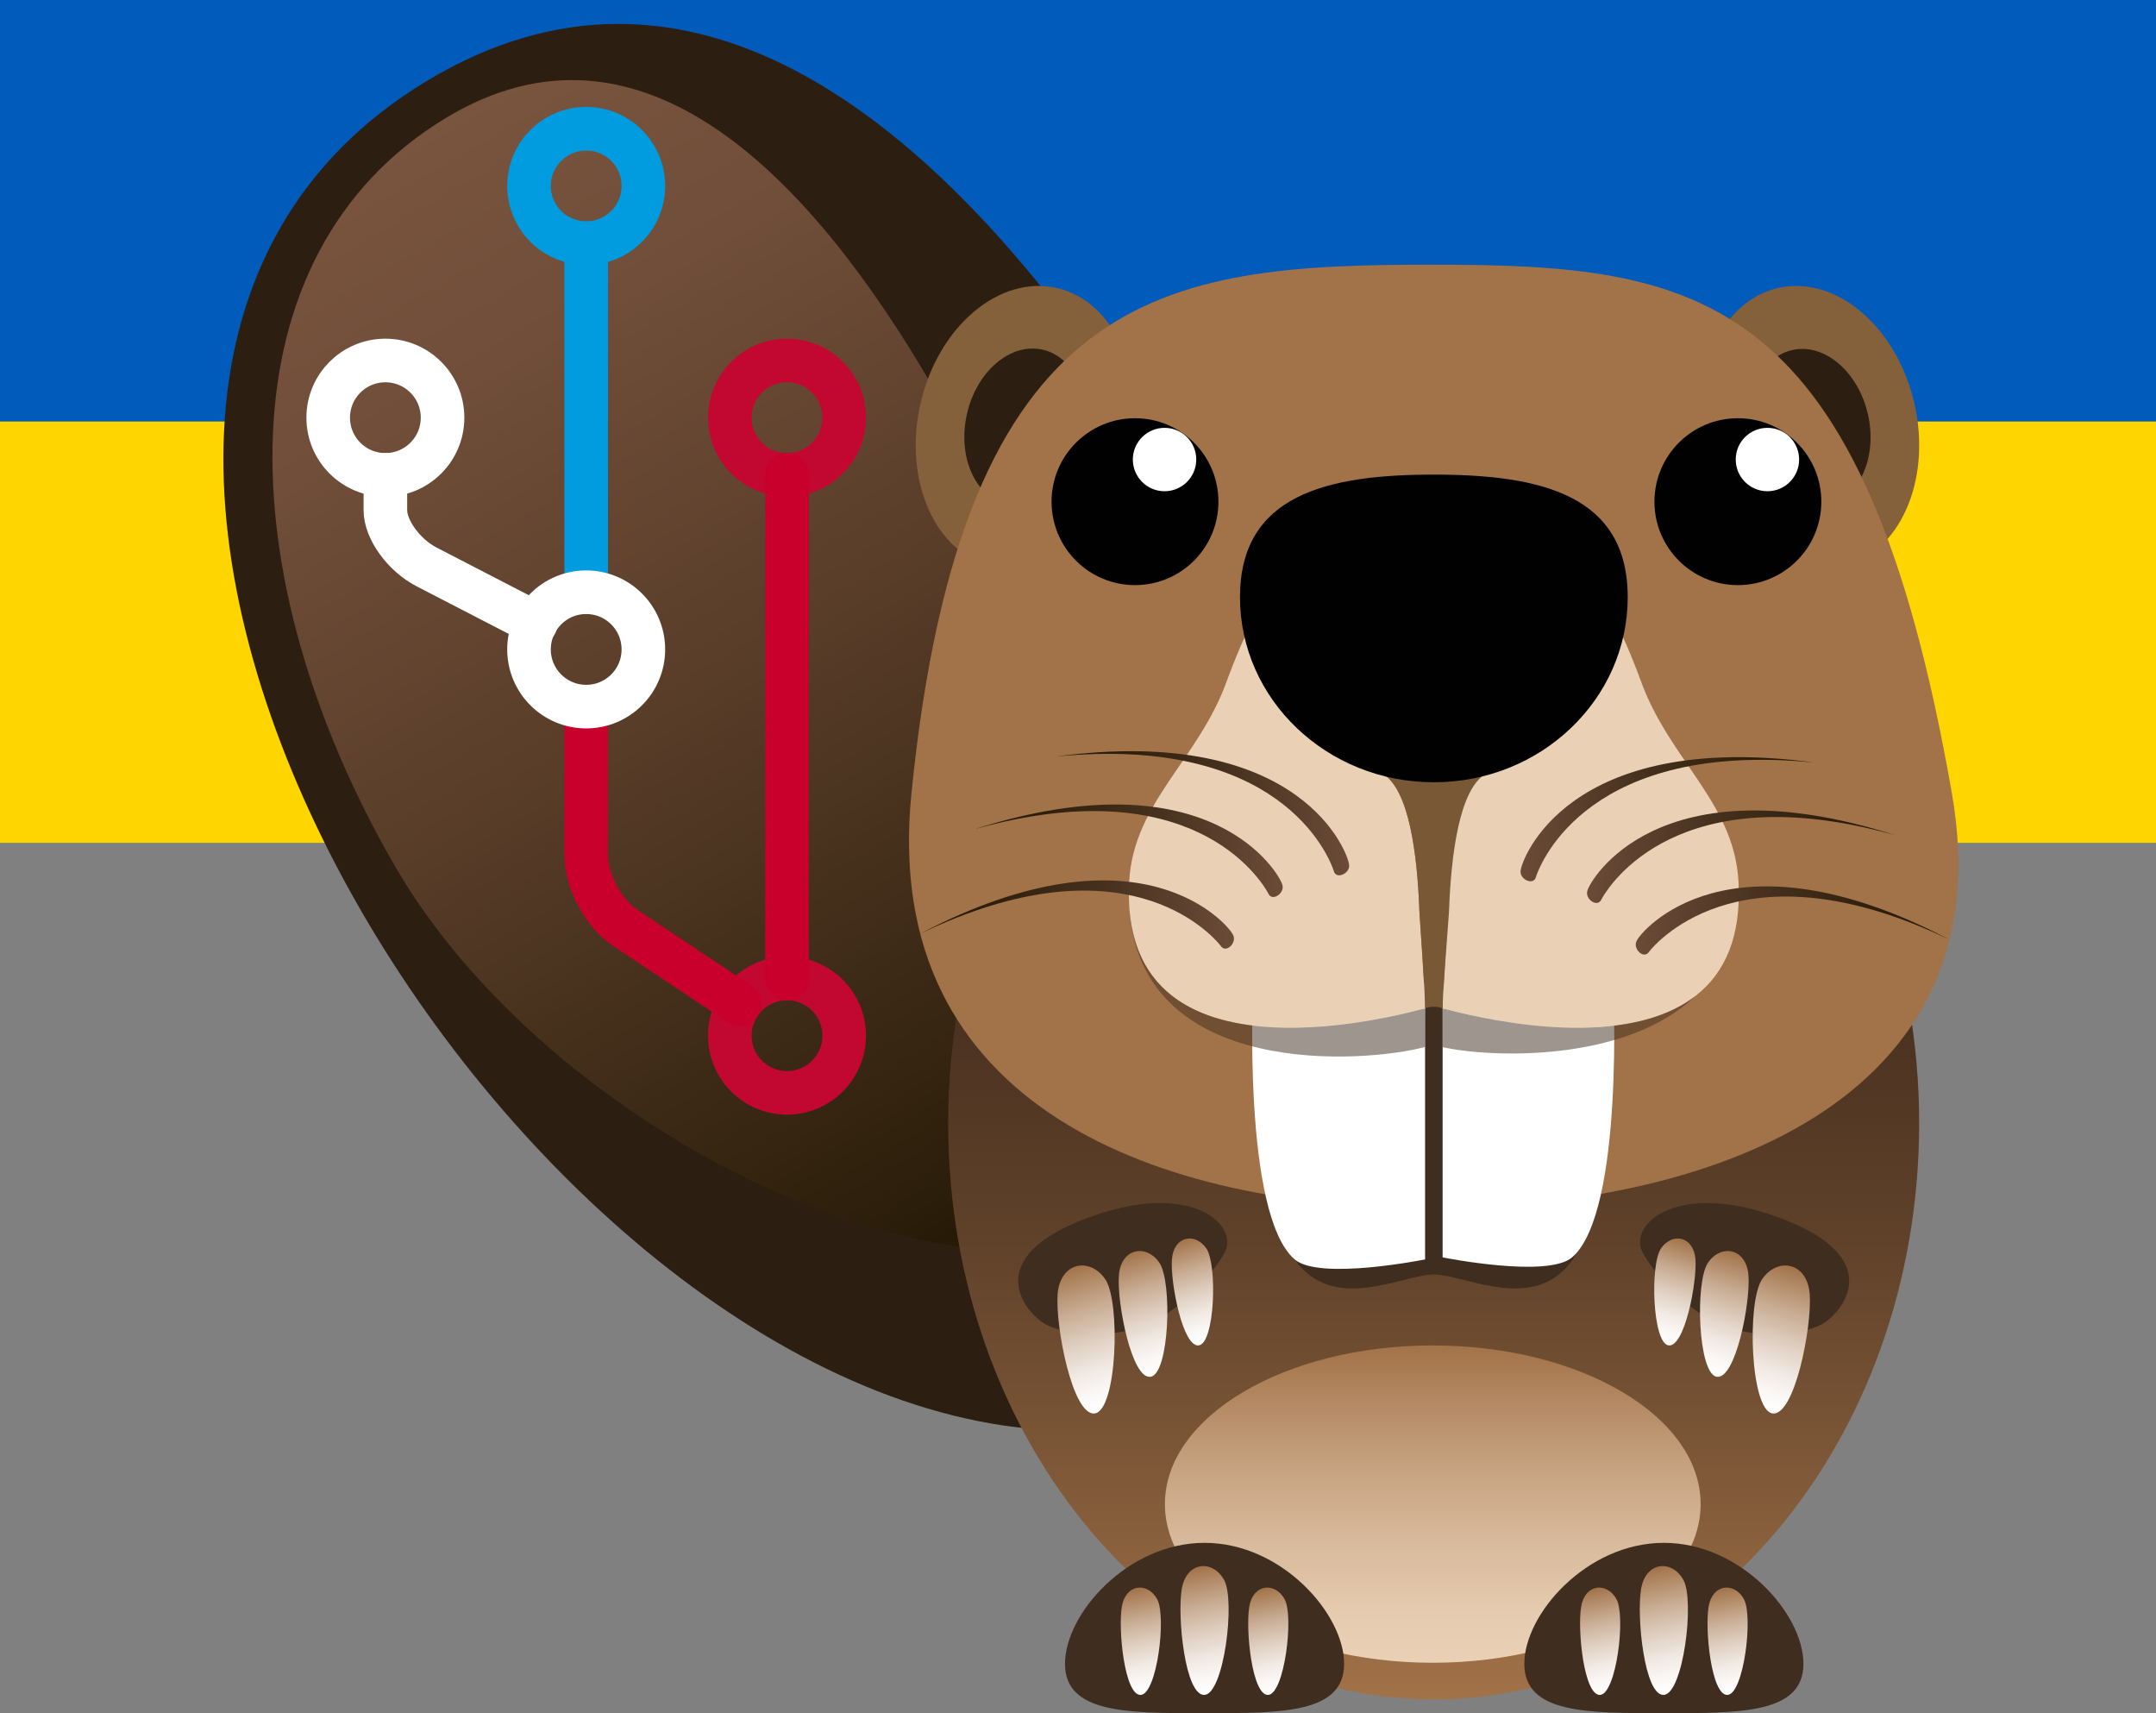
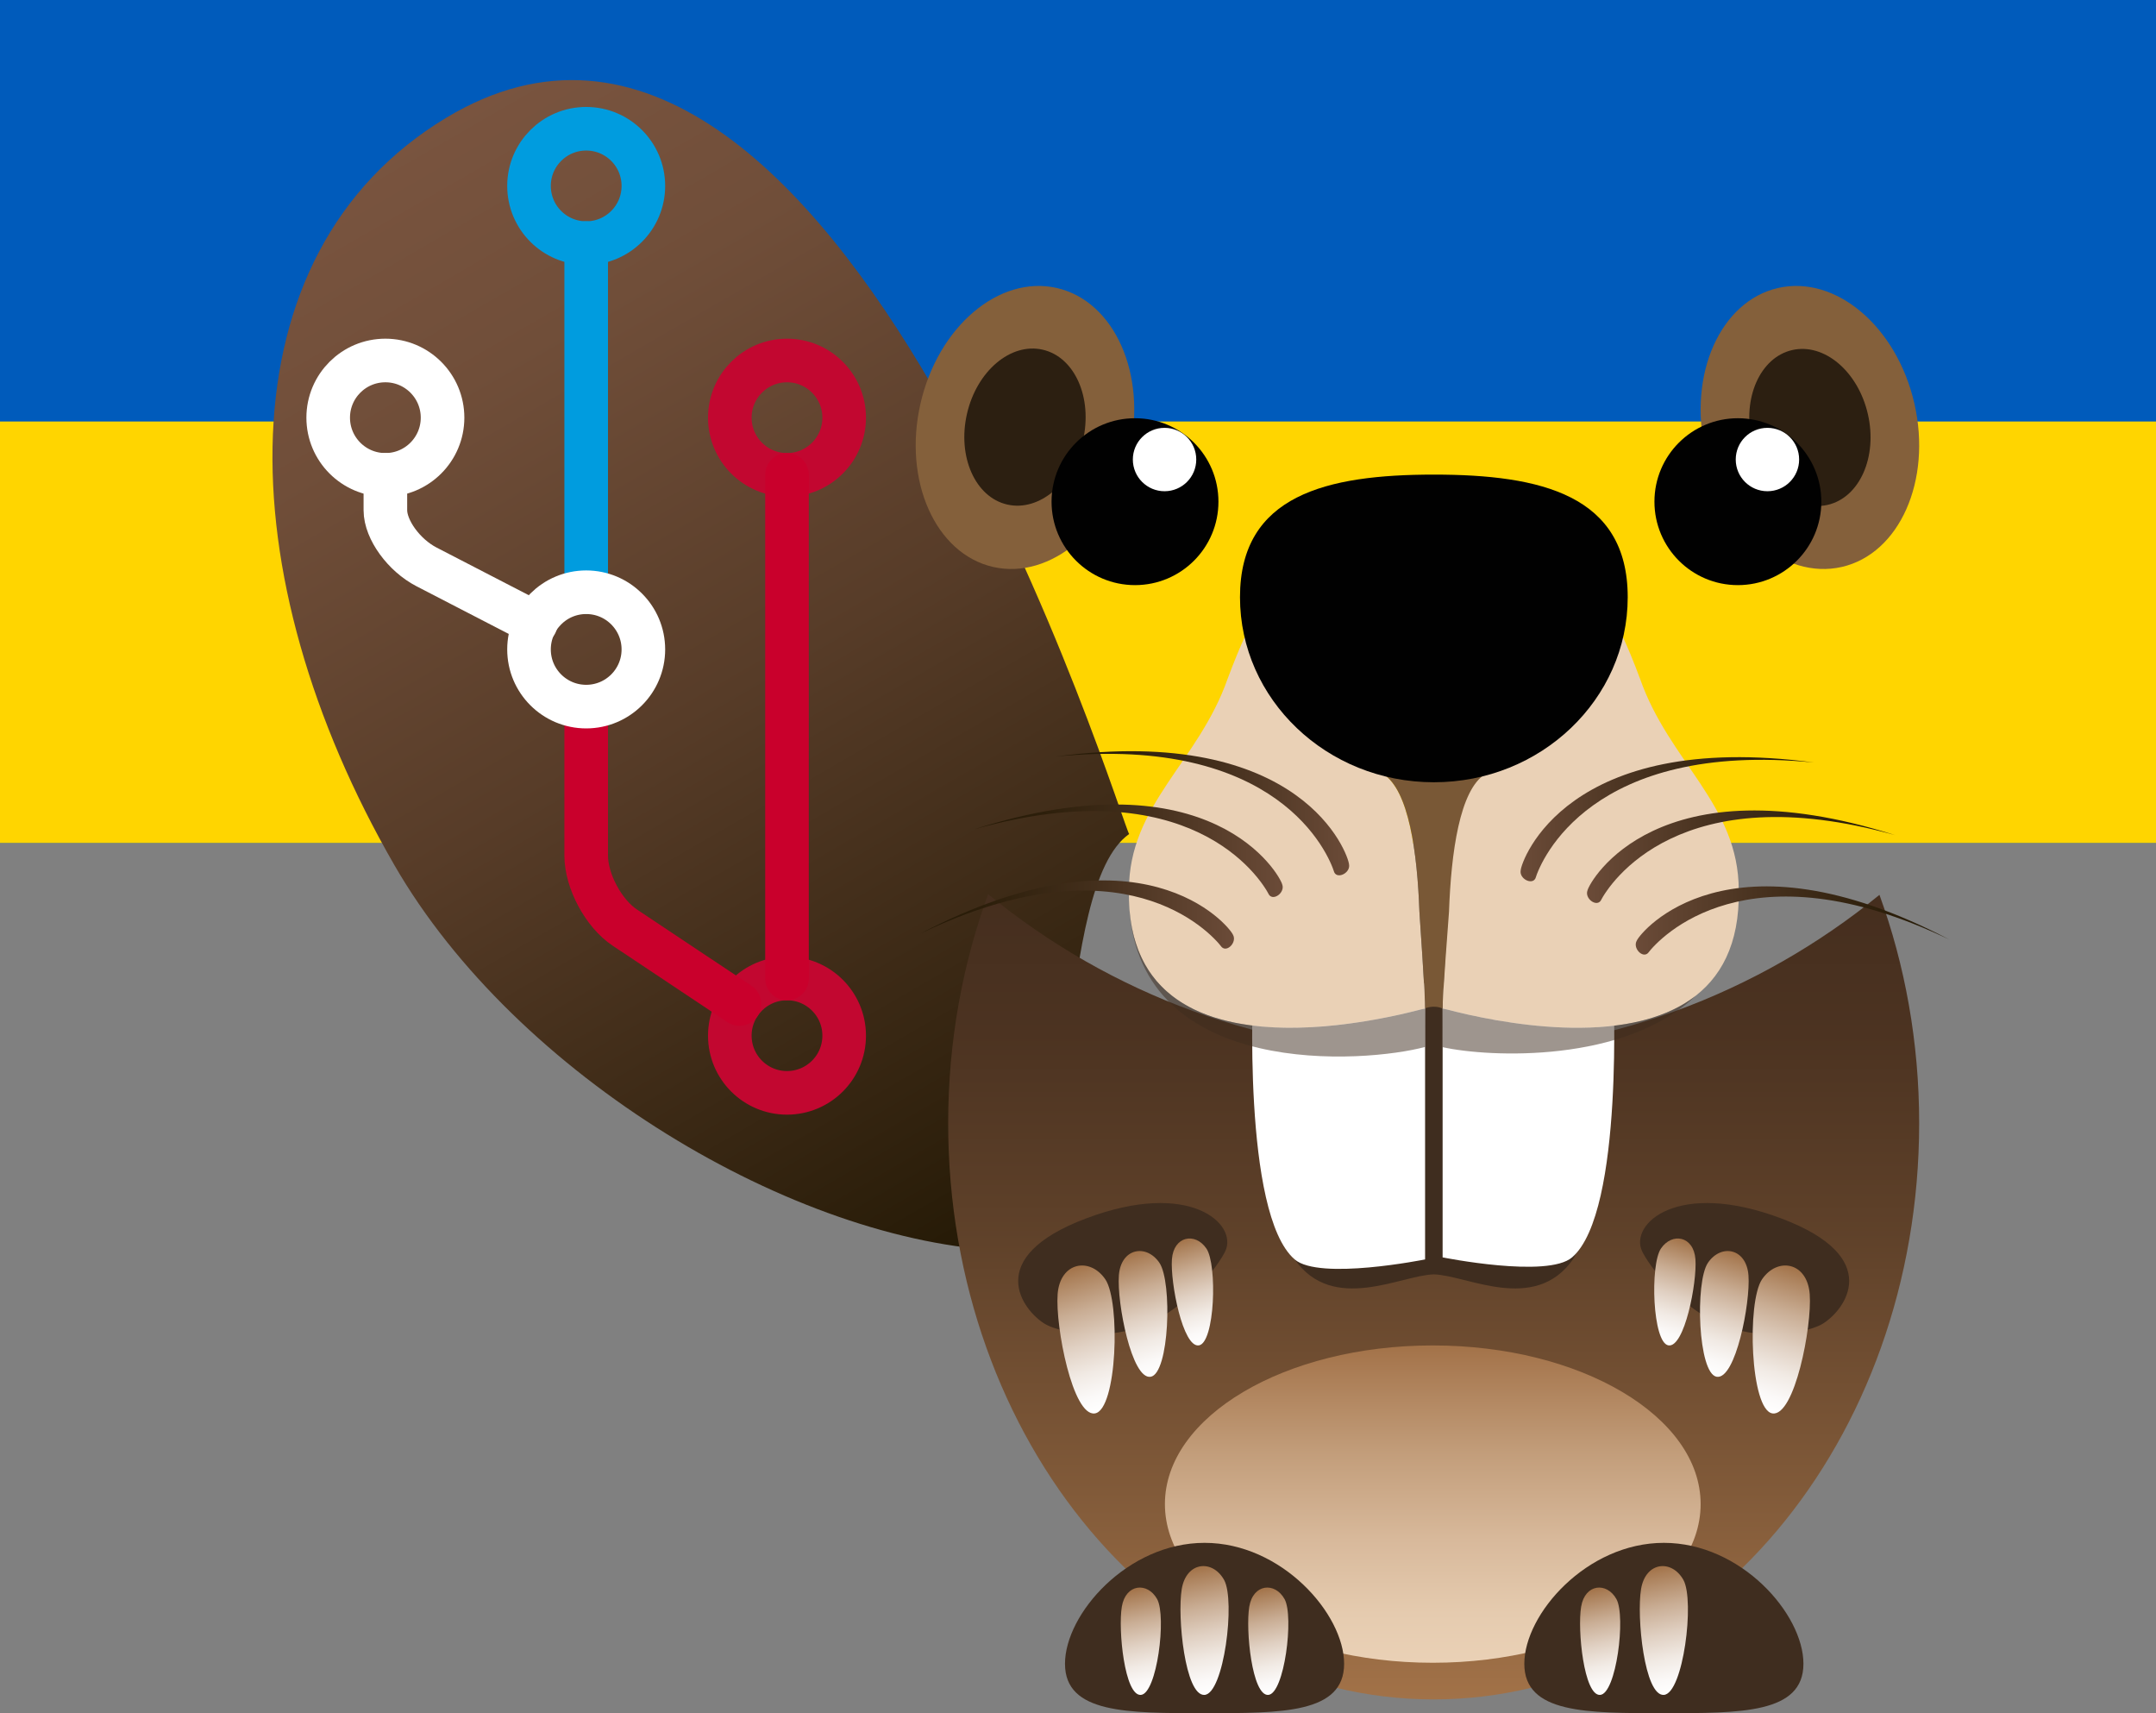
<svg xmlns="http://www.w3.org/2000/svg" xml:space="preserve" enable-background="new 0 0 566.93 566.93" viewBox="0 0 474.761 377.187" height="377.187" width="474.761" y="0px" x="0px" id="Vrstva_1" version="1.1">
  <rect x="0" y="0" width="474.761" height="377.187" fill="#808080" stroke="none" />
  <defs id="defs446" />
  <g transform="scale(0.396,0.232)" id="g4140">
    <rect fill="#005bbb" x="0" y="0" width="1200" height="800" id="rect4" />
    <rect fill="#ffd500" x="0" y="400" width="1200" height="400" id="rect6" />
  </g>
  <g transform="translate(-42.872,-94.063)" id="g441">
    <g id="g47">
-       <path id="path2" d="M 269.447,408.595 C 150.727,397.357 21.944,181.13 136.854,111.888 c 114.912,-69.24 205.378,170.404 206.931,170.953 -22.23,15.734 -52.236,109.894 -74.338,125.754 z" fill="#2c1f11" />
      <linearGradient y2="127.227" x2="128.574" y1="367.71" x1="267.417" gradientUnits="userSpaceOnUse" id="SVGID_1_">
        <stop id="stop4" style="stop-color:#241905" offset="0.005" />
        <stop id="stop6" style="stop-color:#2E200C" offset="0.095" />
        <stop id="stop8" style="stop-color:#573C28" offset="0.494" />
        <stop id="stop10" style="stop-color:#704E39" offset="0.809" />
        <stop id="stop12" style="stop-color:#79543F" offset="1" />
      </linearGradient>
      <path style="fill:url(#SVGID_1_)" id="path15" d="M 264.402,369.45 C 217.924,367.639 156.52,330.983 129.727,284.552 93.039,220.974 91.26,150.041 141.127,119.994 c 86.287,-51.992 149.231,157.271 150.397,157.685 -16.692,11.814 -10.526,79.865 -27.122,91.771 z" fill="url(#SVGID_1_)" />
      <g id="g45">
        <g id="g23">
          <g id="g19">
            <path id="path17" d="M 160.853,231.309 136.8,218.879 c -4.986,-2.577 -9.066,-8.193 -9.066,-12.481 0,-4.288 0,-7.796 0,-7.796" stroke-miterlimit="10" stroke-linejoin="round" stroke-linecap="round" stroke-width="9.6" stroke="#ffffff" fill="none" />
          </g>
          <circle id="circle21" r="12.591" cy="186.022" cx="127.733" stroke-miterlimit="10" stroke-width="9.6" stroke="#ffffff" fill="none" />
        </g>
        <g id="g35">
          <circle id="circle25" r="12.591" cy="186.022" cx="216.173" stroke-miterlimit="10" stroke-width="9.6" stroke="#c20730" fill="none" />
          <circle id="circle27" r="12.591" cy="322.083" cx="216.173" stroke-miterlimit="10" stroke-width="9.6" stroke="#c20730" fill="none" />
          <g id="g31">
            <path id="path29" d="m 205.708,315.11 -25.261,-16.825 c -4.671,-3.111 -8.493,-10.249 -8.493,-15.862 v -32.798" stroke-miterlimit="10" stroke-linejoin="round" stroke-linecap="round" stroke-width="9.6" stroke="#c9002c" fill="none" />
          </g>
          <line id="line33" y2="309.503" x2="216.173" y1="198.601" x1="216.173" stroke-miterlimit="10" stroke-linejoin="round" stroke-linecap="round" stroke-width="9.6" stroke="#c9002c" fill="none" />
        </g>
        <g id="g43">
          <circle id="circle37" r="12.591" cy="134.999" cx="171.954" stroke-miterlimit="10" stroke-width="9.6" stroke="#009cdf" fill="none" />
          <line id="line39" y2="224.467" x2="171.954" y1="147.578" x1="171.954" stroke-miterlimit="10" stroke-linejoin="round" stroke-linecap="round" stroke-width="9.6" stroke="#009cdf" fill="none" />
          <circle id="circle41" r="12.591" cy="237.046" cx="171.954" stroke-miterlimit="10" stroke-width="9.6" stroke="#ffffff" fill="none" />
        </g>
      </g>
    </g>
    <g id="g439">
      <g id="g57">
        <path id="path49" d="m 464.432,182.917 c 3.877,16.957 -3.281,33.064 -15.99,35.969 -12.705,2.906 -26.152,-8.488 -30.029,-25.447 -3.879,-16.959 3.281,-33.063 15.99,-35.97 12.706,-2.903 26.15,8.489 30.029,25.448 z" fill="#84603b" />
        <path id="path51" d="m 454.193,185.259 c 2.152,9.412 -1.82,18.352 -8.875,19.965 -7.055,1.611 -14.52,-4.711 -16.666,-14.127 -2.154,-9.412 1.818,-18.35 8.873,-19.963 7.055,-1.611 14.514,4.711 16.668,14.125 z" fill="#2c1f11" />
        <path id="path53" d="m 245.567,182.917 c -3.879,16.957 3.278,33.064 15.987,35.969 12.709,2.906 26.154,-8.488 30.033,-25.447 3.875,-16.959 -3.285,-33.063 -15.994,-35.97 -12.704,-2.903 -26.15,8.489 -30.026,25.448 z" fill="#84603b" />
        <ellipse id="ellipse55" ry="17.486" rx="13.101" cy="188.178" cx="268.576" fill="#2c1f11" transform="matrix(-0.975,-0.223,0.223,-0.975,488.474,431.467)" />
      </g>
      <linearGradient y2="290.935" x2="358.573" y1="468.22" x1="358.573" gradientUnits="userSpaceOnUse" id="SVGID_2_">
        <stop id="stop59" style="stop-color:#A27248" offset="0" />
        <stop id="stop61" style="stop-color:#815A39" offset="0.258" />
        <stop id="stop63" style="stop-color:#60422A" offset="0.567" />
        <stop id="stop65" style="stop-color:#4C3321" offset="0.826" />
        <stop id="stop67" style="stop-color:#452E1E" offset="1" />
      </linearGradient>
      <path style="fill:url(#SVGID_2_)" id="path70" d="m 358.691,326.001 c -37.275,0 -71.479,-13.152 -98.227,-35.066 -5.65,15.459 -8.801,32.502 -8.801,50.426 0,70.061 47.865,126.859 106.91,126.859 59.041,0 106.908,-56.799 106.908,-126.859 0,-17.865 -3.129,-34.859 -8.744,-50.279 -26.723,21.825 -60.854,34.919 -98.046,34.919 z" fill="url(#SVGID_2_)" />
      <g id="g186">
        <g id="g127">
          <path id="path72" d="m 272.949,385.54 c -4.875,-2.965 -13.803,-14.59 9.072,-23.215 22.875,-8.625 33.441,1.223 30.678,7.178 -1.381,2.971 -8.512,12.836 -18.131,16.471 -9.658,3.648 -19.177,1.054 -21.619,-0.434 z" fill="#3f2d1f" />
          <g id="g125">
            <linearGradient gradientTransform="matrix(0.97,-0.242,0.242,0.97,-71.624,50.408)" y2="397.99" x2="261.492" y1="430.098" x1="263.384" gradientUnits="userSpaceOnUse" id="SVGID_3_">
              <stop id="stop74" style="stop-color:#FFFFFF" offset="0" />
              <stop id="stop76" style="stop-color:#FBF9F8" offset="0.109" />
              <stop id="stop78" style="stop-color:#F1EAE4" offset="0.272" />
              <stop id="stop80" style="stop-color:#E0D0C2" offset="0.468" />
              <stop id="stop82" style="stop-color:#C9AD94" offset="0.69" />
              <stop id="stop84" style="stop-color:#AB805A" offset="0.93" />
              <stop id="stop86" style="stop-color:#A27248" offset="1" />
            </linearGradient>
            <path style="fill:url(#SVGID_3_)" id="path89" d="m 286.264,375.724 c -3.387,-4.967 -9.971,-3.822 -10.498,3.283 -0.529,7.107 3.334,26.986 8.209,26.244 4.879,-0.734 5.675,-24.563 2.289,-29.527 z" fill="url(#SVGID_3_)" />
            <linearGradient gradientTransform="matrix(0.97,-0.242,0.242,0.97,-71.624,50.408)" y2="397.976" x2="274.991" y1="425.272" x1="276.599" gradientUnits="userSpaceOnUse" id="SVGID_4_">
              <stop id="stop91" style="stop-color:#FFFFFF" offset="0" />
              <stop id="stop93" style="stop-color:#FBF9F8" offset="0.109" />
              <stop id="stop95" style="stop-color:#F1EAE4" offset="0.272" />
              <stop id="stop97" style="stop-color:#E0D0C2" offset="0.468" />
              <stop id="stop99" style="stop-color:#C9AD94" offset="0.69" />
              <stop id="stop101" style="stop-color:#AB805A" offset="0.93" />
              <stop id="stop103" style="stop-color:#A27248" offset="1" />
            </linearGradient>
            <path style="fill:url(#SVGID_4_)" id="path106" d="m 298.176,372.085 c -2.879,-4.223 -8.477,-3.25 -8.924,2.791 -0.449,6.041 2.836,22.939 6.979,22.311 4.144,-0.631 4.822,-20.879 1.945,-25.102 z" fill="url(#SVGID_4_)" />
            <linearGradient gradientTransform="matrix(0.97,-0.242,0.242,0.97,-71.624,50.408)" y2="397.965" x2="286.691" y1="421.167" x1="288.058" gradientUnits="userSpaceOnUse" id="SVGID_5_">
              <stop id="stop108" style="stop-color:#FFFFFF" offset="0" />
              <stop id="stop110" style="stop-color:#FBF9F8" offset="0.109" />
              <stop id="stop112" style="stop-color:#F1EAE4" offset="0.272" />
              <stop id="stop114" style="stop-color:#E0D0C2" offset="0.468" />
              <stop id="stop116" style="stop-color:#C9AD94" offset="0.69" />
              <stop id="stop118" style="stop-color:#AB805A" offset="0.93" />
              <stop id="stop120" style="stop-color:#A27248" offset="1" />
            </linearGradient>
            <path style="fill:url(#SVGID_5_)" id="path123" d="m 308.52,368.938 c -2.449,-3.59 -7.205,-2.764 -7.586,2.371 -0.379,5.137 2.41,19.498 5.932,18.965 3.523,-0.535 4.101,-17.748 1.654,-21.336 z" fill="url(#SVGID_5_)" />
          </g>
        </g>
        <g id="g184">
          <path id="path129" d="m 444.199,385.54 c 4.875,-2.965 13.801,-14.59 -9.074,-23.215 -22.875,-8.625 -33.441,1.223 -30.676,7.178 1.379,2.971 8.51,12.836 18.129,16.471 9.656,3.648 19.178,1.054 21.621,-0.434 z" fill="#3f2d1f" />
          <g id="g182">
            <linearGradient gradientTransform="matrix(-0.97,-0.242,-0.242,0.97,516.257,50.408)" y2="332.069" x2="-2.928" y1="364.177" x1="-1.037" gradientUnits="userSpaceOnUse" id="SVGID_6_">
              <stop id="stop131" style="stop-color:#FFFFFF" offset="0" />
              <stop id="stop133" style="stop-color:#FBF9F8" offset="0.109" />
              <stop id="stop135" style="stop-color:#F1EAE4" offset="0.272" />
              <stop id="stop137" style="stop-color:#E0D0C2" offset="0.468" />
              <stop id="stop139" style="stop-color:#C9AD94" offset="0.69" />
              <stop id="stop141" style="stop-color:#AB805A" offset="0.93" />
              <stop id="stop143" style="stop-color:#A27248" offset="1" />
            </linearGradient>
            <path style="fill:url(#SVGID_6_)" id="path146" d="m 430.883,375.724 c 3.387,-4.967 9.971,-3.822 10.498,3.283 0.529,7.107 -3.334,26.986 -8.209,26.244 -4.879,-0.734 -5.676,-24.563 -2.289,-29.527 z" fill="url(#SVGID_6_)" />
            <linearGradient gradientTransform="matrix(-0.97,-0.242,-0.242,0.97,516.257,50.408)" y2="332.054" x2="10.571" y1="359.35" x1="12.179" gradientUnits="userSpaceOnUse" id="SVGID_7_">
              <stop id="stop148" style="stop-color:#FFFFFF" offset="0" />
              <stop id="stop150" style="stop-color:#FBF9F8" offset="0.109" />
              <stop id="stop152" style="stop-color:#F1EAE4" offset="0.272" />
              <stop id="stop154" style="stop-color:#E0D0C2" offset="0.468" />
              <stop id="stop156" style="stop-color:#C9AD94" offset="0.69" />
              <stop id="stop158" style="stop-color:#AB805A" offset="0.93" />
              <stop id="stop160" style="stop-color:#A27248" offset="1" />
            </linearGradient>
            <path style="fill:url(#SVGID_7_)" id="path163" d="m 418.971,372.085 c 2.881,-4.223 8.477,-3.25 8.924,2.791 0.449,6.041 -2.836,22.939 -6.979,22.311 -4.145,-0.631 -4.822,-20.879 -1.945,-25.102 z" fill="url(#SVGID_7_)" />
            <linearGradient gradientTransform="matrix(-0.97,-0.242,-0.242,0.97,516.257,50.408)" y2="332.043" x2="22.271" y1="355.245" x1="23.638" gradientUnits="userSpaceOnUse" id="SVGID_8_">
              <stop id="stop165" style="stop-color:#FFFFFF" offset="0" />
              <stop id="stop167" style="stop-color:#FBF9F8" offset="0.109" />
              <stop id="stop169" style="stop-color:#F1EAE4" offset="0.272" />
              <stop id="stop171" style="stop-color:#E0D0C2" offset="0.468" />
              <stop id="stop173" style="stop-color:#C9AD94" offset="0.69" />
              <stop id="stop175" style="stop-color:#AB805A" offset="0.93" />
              <stop id="stop177" style="stop-color:#A27248" offset="1" />
            </linearGradient>
            <path style="fill:url(#SVGID_8_)" id="path180" d="m 408.627,368.938 c 2.449,-3.59 7.207,-2.764 7.588,2.371 0.377,5.137 -2.412,19.498 -5.934,18.965 -3.523,-0.535 -4.101,-17.748 -1.654,-21.336 z" fill="url(#SVGID_8_)" />
          </g>
        </g>
      </g>
-       <path id="path188" d="m 243.566,268.831 c -6.938,69.533 55.4,91.227 114.572,91.227 59.164,0 126.58,-22.391 114.568,-91.227 -19.385,-111.076 -55.404,-116.492 -114.568,-116.492 -59.171,0 -103.429,4.852 -114.572,116.492 z" fill="#a27248" />
      <g id="g202">
        <g id="g194">
          <path id="path190" d="m 407.186,204.515 c 0,10.146 8.227,18.374 18.371,18.374 10.15,0 18.381,-8.227 18.381,-18.374 0,-10.143 -8.23,-18.371 -18.381,-18.371 -10.145,0 -18.371,8.229 -18.371,18.371 z" fill="#010101" />
          <path id="path192" d="m 425.09,195.232 c 0,3.862 3.115,6.984 6.98,6.984 3.852,0 6.979,-3.122 6.979,-6.984 0,-3.854 -3.127,-6.971 -6.979,-6.971 -3.865,0 -6.98,3.116 -6.98,6.971 z" fill="#ffffff" />
        </g>
        <g id="g200">
          <path id="path196" d="m 274.428,204.515 c 0,10.146 8.227,18.374 18.381,18.374 10.148,0 18.369,-8.227 18.369,-18.374 0,-10.143 -8.221,-18.371 -18.369,-18.371 -10.155,0 -18.381,8.229 -18.381,18.371 z" fill="#010101" />
          <path id="path198" d="m 292.33,195.232 c 0,3.862 3.129,6.984 6.977,6.984 3.861,0 6.986,-3.122 6.986,-6.984 0,-3.854 -3.125,-6.971 -6.986,-6.971 -3.848,0 -6.977,3.116 -6.977,6.971 z" fill="#ffffff" />
        </g>
      </g>
      <path id="path204" d="m 363.521,311.001 h -4.908 -0.027 -4.908 c 0,0 -33.357,49.5 -25.709,60.35 8.459,12.002 23.445,3.436 30.631,3.291 7.184,0.145 22.172,8.711 30.631,-3.291 7.648,-10.85 -25.71,-60.35 -25.71,-60.35 z" fill="#3f2d1f" />
      <g id="g210">
        <path id="path206" d="m 318.836,310.497 c 0,0 -2.529,50.814 9.133,60.854 5.441,4.688 28.713,0 28.713,0 v -60.854 z" fill="#ffffff" />
        <path id="path208" d="m 398.109,310.497 c 0,0 2.516,50.439 -9.061,60.402 -5.4,4.652 -28.506,0 -28.506,0 v -60.402 z" fill="#ffffff" />
      </g>
      <g id="g226">
        <path id="path212" d="m 425.754,290.104 c 0.01,-18.916 -15.311,-28.234 -21.736,-46.601 -11.322,-30.249 -15.658,-22.37 -45.404,-22.37 -0.002,0 -0.004,0 -0.004,0 -0.002,0 -0.004,0 -0.006,0 -29.748,0 -34.082,-7.879 -45.404,22.37 -6.426,18.366 -21.746,27.685 -21.736,46.601 0,0.004 -0.002,0.008 -0.002,0.01 -0.438,23.9 17.127,30.014 34.553,30.229 4.586,0.057 9.162,-0.297 13.396,-0.84 6.777,-0.871 12.684,-2.232 16.367,-3.197 0.313,-0.064 0.613,-0.131 0.896,-0.193 0,-0.012 0,-0.031 0,-0.043 0.002,-0.002 0.008,-0.004 0.01,-0.004 0.094,-1.719 -1.248,-21.254 -1.248,-21.254 -0.459,-13.053 -2.346,-26.857 -8.012,-30.35 -8.488,-5.229 -17.373,-14.212 -21.404,-18.511 0.645,-0.695 1.291,-1.385 1.939,-2.068 l 30.564,2.666 h 0.002 l 0.084,-0.008 0.082,0.008 h 0.002 l 30.564,-2.666 c 0.648,0.684 1.293,1.373 1.939,2.068 -4.031,4.299 -12.916,13.282 -21.404,18.511 -5.666,3.492 -7.553,17.297 -8.012,30.35 0,0 -1.342,19.535 -1.248,21.254 0.004,0 0.008,0.002 0.01,0.004 0,0.012 0,0.031 0,0.043 0.283,0.063 0.586,0.129 0.896,0.193 3.221,0.844 8.146,1.992 13.867,2.85 4.904,0.734 10.393,1.254 15.896,1.188 17.426,-0.215 34.99,-6.328 34.551,-30.229 0.002,-0.003 0.002,-0.007 0.002,-0.011 z" fill="#ead1b6" />
        <g id="g222">
          <path id="path214" d="m 425.752,289.978 c 0,0.008 0.002,0.02 0.002,0.025 0,-0.115 0.014,-0.223 0.016,-0.34 -0.002,0.109 -0.016,0.207 -0.018,0.315 z" fill="#3f2d1f" opacity="0.5" />
          <path id="path216" d="m 291.521,292.896 c -0.025,-0.607 -0.078,-1.193 -0.078,-1.826 0,0.729 0.053,1.412 0.084,2.113 -0.004,-0.094 -0.002,-0.194 -0.006,-0.287 z" fill="#3f2d1f" opacity="0.5" />
          <path id="path218" d="m 361.439,316.306 c -0.117,-0.023 -0.223,-0.047 -0.336,-0.072 -0.029,-0.006 -0.064,-0.012 -0.094,-0.02 l -0.467,-0.102 c 0,0 -0.035,7.846 0,8.506 10.434,2.303 40.199,3.521 55.65,-11.254 -15.184,11.77 -44.167,5.717 -54.753,2.942 z" fill="#3f2d1f" opacity="0.5" />
          <path id="path220" d="m 356.674,316.069 c 0,0.014 0,0.031 -0.002,0.043 -0.283,0.063 -0.584,0.129 -0.895,0.193 -0.125,0.033 -0.271,0.07 -0.4,0.104 -0.262,0.066 -0.525,0.135 -0.807,0.205 -0.238,0.061 -0.484,0.119 -0.736,0.182 -0.299,0.072 -0.6,0.146 -0.918,0.223 -0.256,0.061 -0.521,0.123 -0.789,0.184 -0.344,0.08 -0.689,0.158 -1.051,0.24 -0.271,0.059 -0.551,0.121 -0.832,0.182 -0.383,0.082 -0.77,0.164 -1.172,0.248 -0.283,0.059 -0.576,0.117 -0.869,0.176 -0.42,0.084 -0.842,0.168 -1.277,0.25 -0.297,0.057 -0.602,0.111 -0.906,0.168 -0.453,0.084 -0.908,0.166 -1.377,0.246 -0.305,0.053 -0.615,0.102 -0.926,0.154 -0.484,0.08 -0.973,0.158 -1.473,0.234 -0.311,0.047 -0.627,0.094 -0.943,0.139 -0.514,0.076 -1.029,0.148 -1.555,0.217 -0.313,0.041 -0.627,0.078 -0.941,0.117 -0.547,0.066 -1.094,0.133 -1.648,0.193 -0.309,0.031 -0.619,0.063 -0.93,0.094 -0.57,0.057 -1.143,0.111 -1.723,0.16 -0.305,0.023 -0.611,0.047 -0.92,0.068 -0.592,0.043 -1.184,0.084 -1.781,0.119 -0.303,0.016 -0.605,0.027 -0.908,0.041 -0.609,0.029 -1.219,0.053 -1.834,0.068 -0.293,0.008 -0.588,0.01 -0.883,0.014 -0.625,0.01 -1.248,0.016 -1.875,0.01 -0.287,-0.004 -0.574,-0.01 -0.863,-0.016 -0.633,-0.012 -1.264,-0.029 -1.895,-0.059 -0.283,-0.014 -0.563,-0.031 -0.846,-0.049 -0.635,-0.035 -1.27,-0.08 -1.902,-0.133 -0.273,-0.025 -0.545,-0.055 -0.818,-0.082 -0.637,-0.064 -1.27,-0.135 -1.898,-0.219 -0.268,-0.037 -0.529,-0.08 -0.795,-0.121 -0.629,-0.094 -1.256,-0.193 -1.879,-0.311 -0.256,-0.047 -0.51,-0.104 -0.766,-0.156 -0.621,-0.127 -1.238,-0.26 -1.848,-0.412 -0.246,-0.061 -0.488,-0.131 -0.732,-0.197 -0.607,-0.162 -1.211,-0.332 -1.803,-0.521 -0.236,-0.076 -0.469,-0.16 -0.703,-0.24 -0.586,-0.201 -1.17,-0.408 -1.74,-0.639 -0.225,-0.09 -0.445,-0.189 -0.668,-0.285 -0.563,-0.242 -1.123,-0.49 -1.666,-0.762 -0.215,-0.109 -0.422,-0.227 -0.633,-0.338 -0.537,-0.283 -1.064,-0.576 -1.578,-0.893 -0.201,-0.125 -0.395,-0.262 -0.594,-0.391 -0.504,-0.328 -0.998,-0.668 -1.477,-1.031 -0.188,-0.143 -0.369,-0.299 -0.553,-0.447 -0.465,-0.375 -0.924,-0.76 -1.361,-1.172 -0.174,-0.164 -0.338,-0.342 -0.508,-0.514 -0.426,-0.424 -0.842,-0.857 -1.234,-1.318 -0.158,-0.188 -0.307,-0.387 -0.461,-0.58 -0.379,-0.477 -0.75,-0.961 -1.096,-1.477 -0.143,-0.211 -0.27,-0.436 -0.406,-0.652 -0.328,-0.527 -0.65,-1.064 -0.945,-1.633 -0.123,-0.236 -0.232,-0.492 -0.35,-0.734 -0.275,-0.584 -0.545,-1.172 -0.785,-1.797 -0.102,-0.264 -0.188,-0.545 -0.281,-0.816 -0.223,-0.639 -0.436,-1.285 -0.617,-1.967 -0.08,-0.293 -0.141,-0.605 -0.213,-0.908 -0.162,-0.693 -0.316,-1.396 -0.436,-2.135 -0.055,-0.328 -0.09,-0.676 -0.135,-1.014 -0.1,-0.75 -0.193,-1.51 -0.25,-2.307 -0.002,-0.041 -0.01,-0.08 -0.014,-0.123 2.342,38.004 52.1,34.201 65.127,30.678 0.037,-0.676 0,-8.506 0,-8.506 z" fill="#3f2d1f" opacity="0.5" />
        </g>
        <path id="path224" d="m 361.949,294.812 c 0.463,-13.053 2.35,-26.857 8.016,-30.35 11.445,-7.051 23.639,-20.958 23.639,-20.958 l -34.912,3.045 -34.912,-3.045 c 0,0 12.195,13.907 23.643,20.958 5.666,3.492 7.553,17.297 8.012,30.35 0,0 1.342,19.535 1.248,21.254 0,0 1.922,-0.834 3.861,0.047 -0.095,-1.723 1.405,-21.301 1.405,-21.301 z" fill="#795836" />
      </g>
      <path id="path228" d="m 401.301,225.543 c 0,-22.499 -19.111,-26.987 -42.686,-26.987 -23.578,0 -42.691,4.488 -42.691,26.987 0,22.502 19.113,40.751 42.691,40.751 23.574,0 42.686,-18.249 42.686,-40.751 z" fill="#010101" />
      <linearGradient y2="390.288" x2="358.375" y1="460.151" x1="358.375" gradientUnits="userSpaceOnUse" id="SVGID_9_">
        <stop id="stop230" style="stop-color:#EAD1B6" offset="0" />
        <stop id="stop232" style="stop-color:#E5CBAF" offset="0.155" />
        <stop id="stop234" style="stop-color:#D8B99B" offset="0.386" />
        <stop id="stop236" style="stop-color:#C29D7A" offset="0.663" />
        <stop id="stop238" style="stop-color:#A5754C" offset="0.975" />
        <stop id="stop240" style="stop-color:#A27248" offset="1" />
      </linearGradient>
      <ellipse style="fill:url(#SVGID_9_)" id="ellipse243" ry="34.933" rx="58.984" cy="425.219" cx="358.375" fill="url(#SVGID_9_)" />
      <g id="g367">
        <g id="g304">
          <path id="path245" d="m 338.854,460.375 c 0,10.976 -13.76,10.875 -30.732,10.875 -16.972,0 -30.734,0.101 -30.734,-10.875 0,-10.976 13.762,-26.625 30.734,-26.625 16.972,0 30.732,15.649 30.732,26.625 z" fill="#3f2d1f" />
          <g id="g302">
            <linearGradient y2="443.884" x2="292.158" y1="466.606" x1="297.039" gradientUnits="userSpaceOnUse" id="SVGID_10_">
              <stop id="stop247" style="stop-color:#FFFFFF" offset="0" />
              <stop id="stop249" style="stop-color:#FBF9F8" offset="0.109" />
              <stop id="stop251" style="stop-color:#F1EAE4" offset="0.272" />
              <stop id="stop253" style="stop-color:#E0D0C2" offset="0.468" />
              <stop id="stop255" style="stop-color:#C9AD94" offset="0.69" />
              <stop id="stop257" style="stop-color:#AB805A" offset="0.93" />
              <stop id="stop259" style="stop-color:#A27248" offset="1" />
            </linearGradient>
            <path style="fill:url(#SVGID_10_)" id="path262" d="m 297.676,446.134 c -2.111,-3.799 -6.924,-3.41 -7.771,1.667 -0.848,5.08 0.615,19.638 4.174,19.429 3.556,-0.211 5.704,-17.301 3.597,-21.096 z" fill="url(#SVGID_10_)" />
            <g id="g281">
              <linearGradient y2="439.216" x2="305.803" y1="466.482" x1="311.66" gradientUnits="userSpaceOnUse" id="SVGID_11_">
                <stop id="stop264" style="stop-color:#FFFFFF" offset="0" />
                <stop id="stop266" style="stop-color:#FBF9F8" offset="0.109" />
                <stop id="stop268" style="stop-color:#F1EAE4" offset="0.272" />
                <stop id="stop270" style="stop-color:#E0D0C2" offset="0.468" />
                <stop id="stop272" style="stop-color:#C9AD94" offset="0.69" />
                <stop id="stop274" style="stop-color:#AB805A" offset="0.93" />
                <stop id="stop276" style="stop-color:#A27248" offset="1" />
              </linearGradient>
              <path style="fill:url(#SVGID_11_)" id="path279" d="m 312.424,441.915 c -2.533,-4.557 -8.307,-4.092 -9.326,2.001 -1.016,6.095 0.738,23.565 5.01,23.313 4.265,-0.251 6.845,-20.759 4.316,-25.314 z" fill="url(#SVGID_11_)" />
            </g>
            <g id="g300">
              <linearGradient y2="443.884" x2="320.221" y1="466.607" x1="325.103" gradientUnits="userSpaceOnUse" id="SVGID_12_">
                <stop id="stop283" style="stop-color:#FFFFFF" offset="0" />
                <stop id="stop285" style="stop-color:#FBF9F8" offset="0.109" />
                <stop id="stop287" style="stop-color:#F1EAE4" offset="0.272" />
                <stop id="stop289" style="stop-color:#E0D0C2" offset="0.468" />
                <stop id="stop291" style="stop-color:#C9AD94" offset="0.69" />
                <stop id="stop293" style="stop-color:#AB805A" offset="0.93" />
                <stop id="stop295" style="stop-color:#A27248" offset="1" />
              </linearGradient>
              <path style="fill:url(#SVGID_12_)" id="path298" d="m 325.738,446.134 c -2.109,-3.799 -6.922,-3.41 -7.77,1.667 -0.85,5.08 0.615,19.638 4.172,19.429 3.557,-0.211 5.708,-17.301 3.598,-21.096 z" fill="url(#SVGID_12_)" />
            </g>
          </g>
        </g>
        <g id="g365">
          <path id="path306" d="m 439.996,460.375 c 0,10.976 -13.758,10.875 -30.732,10.875 -16.973,0 -30.732,0.101 -30.732,-10.875 0,-10.976 13.76,-26.625 30.732,-26.625 16.974,0 30.732,15.649 30.732,26.625 z" fill="#3f2d1f" />
          <g id="g363">
            <linearGradient y2="443.884" x2="393.3" y1="466.606" x1="398.182" gradientUnits="userSpaceOnUse" id="SVGID_13_">
              <stop id="stop308" style="stop-color:#FFFFFF" offset="0" />
              <stop id="stop310" style="stop-color:#FBF9F8" offset="0.109" />
              <stop id="stop312" style="stop-color:#F1EAE4" offset="0.272" />
              <stop id="stop314" style="stop-color:#E0D0C2" offset="0.468" />
              <stop id="stop316" style="stop-color:#C9AD94" offset="0.69" />
              <stop id="stop318" style="stop-color:#AB805A" offset="0.93" />
              <stop id="stop320" style="stop-color:#A27248" offset="1" />
            </linearGradient>
            <path style="fill:url(#SVGID_13_)" id="path323" d="m 398.818,446.134 c -2.111,-3.799 -6.922,-3.41 -7.771,1.667 -0.848,5.08 0.615,19.638 4.174,19.429 3.556,-0.211 5.705,-17.301 3.597,-21.096 z" fill="url(#SVGID_13_)" />
            <g id="g342">
              <linearGradient y2="439.216" x2="406.945" y1="466.482" x1="412.803" gradientUnits="userSpaceOnUse" id="SVGID_14_">
                <stop id="stop325" style="stop-color:#FFFFFF" offset="0" />
                <stop id="stop327" style="stop-color:#FBF9F8" offset="0.109" />
                <stop id="stop329" style="stop-color:#F1EAE4" offset="0.272" />
                <stop id="stop331" style="stop-color:#E0D0C2" offset="0.468" />
                <stop id="stop333" style="stop-color:#C9AD94" offset="0.69" />
                <stop id="stop335" style="stop-color:#AB805A" offset="0.93" />
                <stop id="stop337" style="stop-color:#A27248" offset="1" />
              </linearGradient>
              <path style="fill:url(#SVGID_14_)" id="path340" d="m 413.566,441.915 c -2.533,-4.557 -8.309,-4.092 -9.324,2.001 -1.018,6.095 0.738,23.565 5.006,23.313 4.27,-0.251 6.848,-20.759 4.318,-25.314 z" fill="url(#SVGID_14_)" />
            </g>
            <g id="g361">
              <linearGradient y2="443.884" x2="421.365" y1="466.606" x1="426.246" gradientUnits="userSpaceOnUse" id="SVGID_15_">
                <stop id="stop344" style="stop-color:#FFFFFF" offset="0" />
                <stop id="stop346" style="stop-color:#FBF9F8" offset="0.109" />
                <stop id="stop348" style="stop-color:#F1EAE4" offset="0.272" />
                <stop id="stop350" style="stop-color:#E0D0C2" offset="0.468" />
                <stop id="stop352" style="stop-color:#C9AD94" offset="0.69" />
                <stop id="stop354" style="stop-color:#AB805A" offset="0.93" />
                <stop id="stop356" style="stop-color:#A27248" offset="1" />
              </linearGradient>
-               <path style="fill:url(#SVGID_15_)" id="path359" d="m 426.883,446.134 c -2.113,-3.799 -6.924,-3.41 -7.773,1.667 -0.846,5.08 0.615,19.638 4.176,19.429 3.556,-0.211 5.702,-17.301 3.597,-21.096 z" fill="url(#SVGID_15_)" />
            </g>
          </g>
        </g>
      </g>
      <g id="g402">
        <linearGradient y2="273.117" x2="339.964" y1="273.117" x1="275.336" gradientUnits="userSpaceOnUse" id="SVGID_16_">
          <stop id="stop369" style="stop-color:#241905" offset="0.005" />
          <stop id="stop371" style="stop-color:#2D1F0B" offset="0.221" />
          <stop id="stop373" style="stop-color:#45301D" offset="0.574" />
          <stop id="stop375" style="stop-color:#6B4B38" offset="1" />
        </linearGradient>
        <path style="fill:url(#SVGID_16_)" id="path378" d="m 339.936,284.384 c -0.125,-2.094 -10.107,-31.062 -64.6,-23.75 49.1,-4.874 60.1,21.469 61.35,25.5 0.752,1.531 3.593,0.094 3.25,-1.75 z" fill="url(#SVGID_16_)" />
        <linearGradient y2="281.373" x2="325.332" y1="281.373" x1="257.481" gradientUnits="userSpaceOnUse" id="SVGID_17_">
          <stop id="stop380" style="stop-color:#241905" offset="0.005" />
          <stop id="stop382" style="stop-color:#2D1F0B" offset="0.221" />
          <stop id="stop384" style="stop-color:#45301D" offset="0.574" />
          <stop id="stop386" style="stop-color:#6B4B38" offset="1" />
        </linearGradient>
        <path style="fill:url(#SVGID_17_)" id="path389" d="m 325.225,288.794 c -0.488,-2.039 -15.348,-28.834 -67.744,-12.17 47.51,-13.328 62.916,10.705 64.848,14.459 1.005,1.379 3.554,-0.531 2.896,-2.289 z" fill="url(#SVGID_17_)" />
        <linearGradient y2="295.412" x2="314.6" y1="295.412" x1="245.538" gradientUnits="userSpaceOnUse" id="SVGID_18_">
          <stop id="stop391" style="stop-color:#241905" offset="0.005" />
          <stop id="stop393" style="stop-color:#2D1F0B" offset="0.221" />
          <stop id="stop395" style="stop-color:#45301D" offset="0.574" />
          <stop id="stop397" style="stop-color:#6B4B38" offset="1" />
        </linearGradient>
        <path style="fill:url(#SVGID_18_)" id="path400" d="m 314.365,299.841 c -0.834,-1.924 -20.121,-25.73 -68.827,-0.223 44.472,-21.373 63.817,-0.381 66.372,2.979 1.231,1.183 3.408,-1.139 2.455,-2.756 z" fill="url(#SVGID_18_)" />
      </g>
      <g id="g437">
        <linearGradient y2="274.429" x2="377.704" y1="274.429" x1="442.334" gradientUnits="userSpaceOnUse" id="SVGID_19_">
          <stop id="stop404" style="stop-color:#241905" offset="0.005" />
          <stop id="stop406" style="stop-color:#2D1F0B" offset="0.221" />
          <stop id="stop408" style="stop-color:#45301D" offset="0.574" />
          <stop id="stop410" style="stop-color:#6B4B38" offset="1" />
        </linearGradient>
        <path style="fill:url(#SVGID_19_)" id="path413" d="m 377.732,285.696 c 0.125,-2.094 10.107,-31.062 64.602,-23.75 -49.102,-4.874 -60.102,21.469 -61.352,25.5 -0.752,1.532 -3.593,0.094 -3.25,-1.75 z" fill="url(#SVGID_19_)" />
        <linearGradient y2="282.685" x2="392.337" y1="282.685" x1="460.19" gradientUnits="userSpaceOnUse" id="SVGID_20_">
          <stop id="stop415" style="stop-color:#241905" offset="0.005" />
          <stop id="stop417" style="stop-color:#2D1F0B" offset="0.221" />
          <stop id="stop419" style="stop-color:#45301D" offset="0.574" />
          <stop id="stop421" style="stop-color:#6B4B38" offset="1" />
        </linearGradient>
        <path style="fill:url(#SVGID_20_)" id="path424" d="m 392.443,290.106 c 0.488,-2.039 15.35,-28.834 67.746,-12.17 -47.51,-13.328 -62.918,10.705 -64.848,14.459 -1.005,1.379 -3.554,-0.531 -2.898,-2.289 z" fill="url(#SVGID_20_)" />
        <linearGradient y2="296.724" x2="403.067" y1="296.724" x1="472.129" gradientUnits="userSpaceOnUse" id="SVGID_21_">
          <stop id="stop426" style="stop-color:#241905" offset="0.005" />
          <stop id="stop428" style="stop-color:#2D1F0B" offset="0.221" />
          <stop id="stop430" style="stop-color:#45301D" offset="0.574" />
          <stop id="stop432" style="stop-color:#6B4B38" offset="1" />
        </linearGradient>
        <path style="fill:url(#SVGID_21_)" id="path435" d="m 403.301,301.153 c 0.836,-1.924 20.123,-25.73 68.828,-0.223 -44.471,-21.373 -63.818,-0.381 -66.371,2.979 -1.231,1.184 -3.408,-1.138 -2.457,-2.756 z" fill="url(#SVGID_21_)" />
      </g>
    </g>
  </g>
</svg>